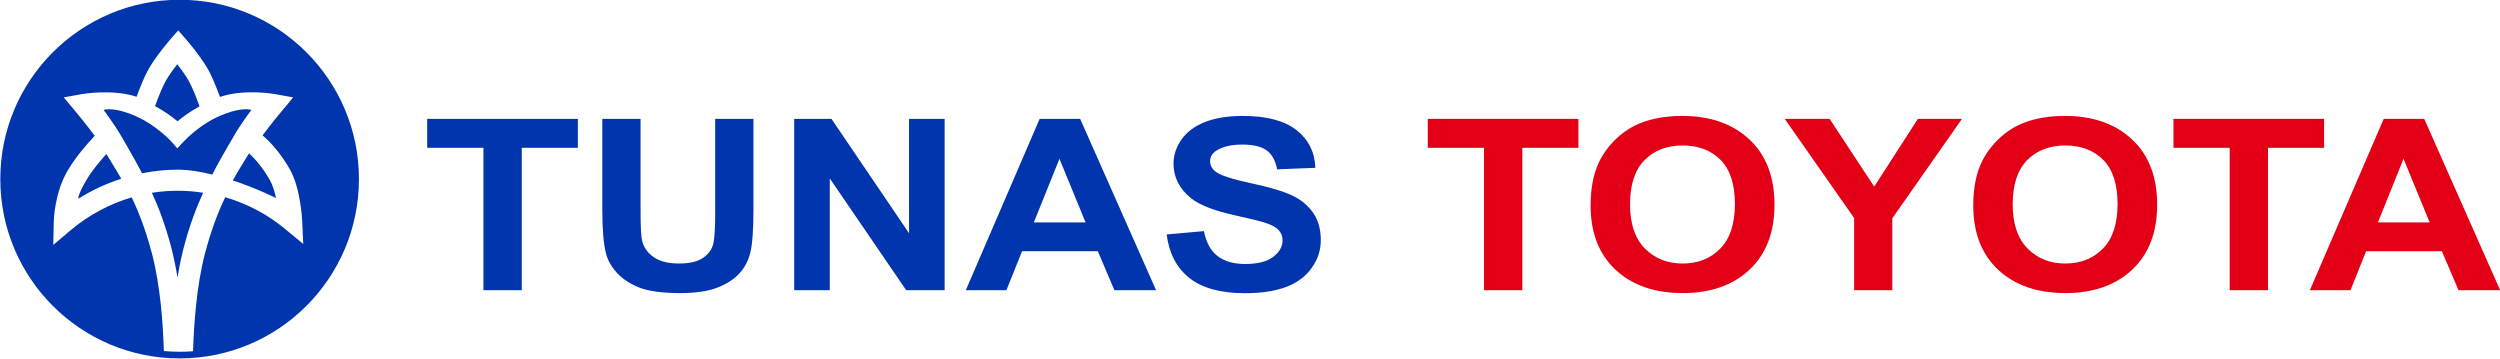
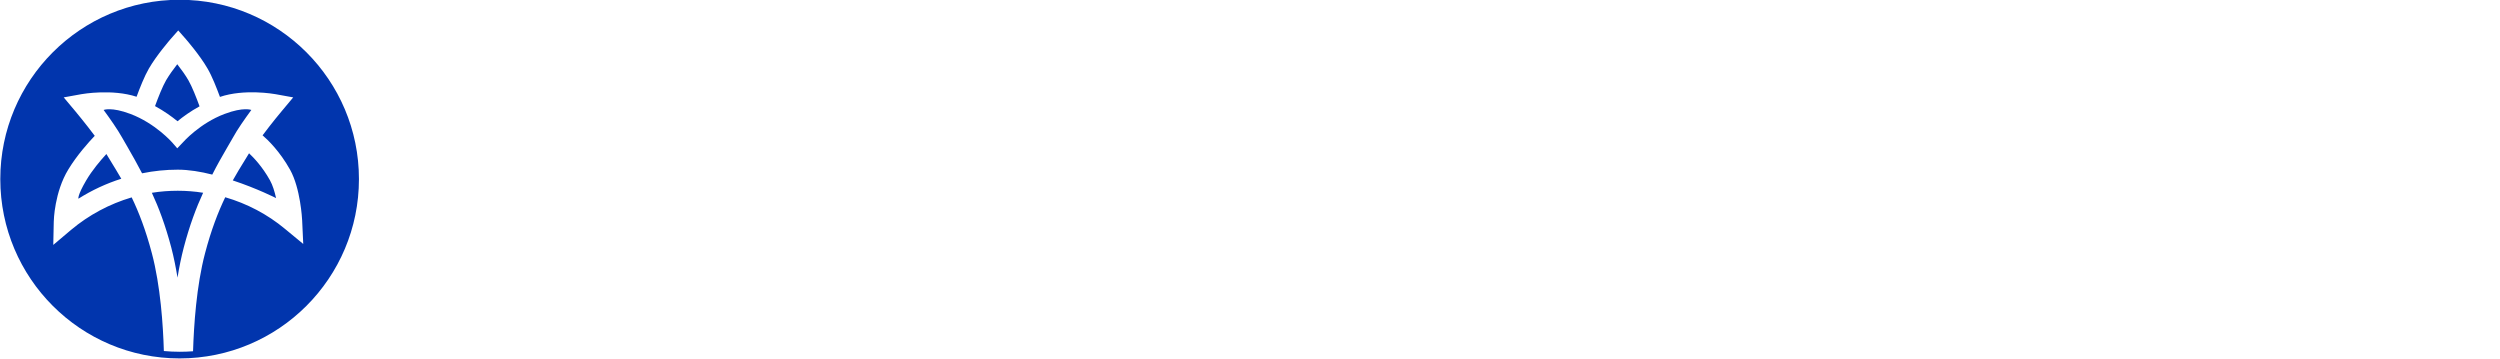
<svg xmlns="http://www.w3.org/2000/svg" width="784.2pt" height="112.5pt" viewBox="0 0 784.2 112.5" version="1.1">
  <defs>
    <clipPath id="clip1">
-       <path d="M 447 36 L 784.199 36 L 784.199 92 L 447 92 Z M 447 36 " />
-     </clipPath>
+       </clipPath>
    <clipPath id="clip2">
      <path d="M 0 0 L 113 0 L 113 112.5 L 0 112.5 Z M 0 0 " />
    </clipPath>
  </defs>
  <g id="surface1">
-     <path style=" stroke:none;fill-rule:evenodd;fill:rgb(0.392%,20.776%,67.772%);fill-opacity:1;" d="M 151.645 91.02 L 151.645 46.371 L 134.004 46.371 L 134.004 37.277 L 181.262 37.277 L 181.262 46.371 L 163.664 46.371 L 163.664 91.02 Z M 188.934 37.277 L 200.938 37.277 L 200.938 66.379 C 200.938 70.996 201.09 74 201.383 75.363 C 201.895 77.566 203.121 79.332 205.051 80.66 C 206.988 81.996 209.633 82.66 212.984 82.66 C 216.391 82.66 218.969 82.035 220.699 80.77 C 222.426 79.52 223.469 77.969 223.812 76.141 C 224.172 74.301 224.34 71.262 224.34 67.004 L 224.34 37.277 L 236.344 37.277 L 236.344 65.504 C 236.344 71.961 236.023 76.516 235.371 79.184 C 234.723 81.844 233.531 84.086 231.789 85.926 C 230.039 87.754 227.703 89.215 224.797 90.305 C 221.871 91.395 218.051 91.934 213.344 91.934 C 207.664 91.934 203.359 91.344 200.426 90.156 C 197.492 88.965 195.18 87.426 193.473 85.539 C 191.773 83.648 190.652 81.66 190.109 79.582 C 189.32 76.504 188.934 71.961 188.934 65.941 Z M 249.121 91.02 L 249.121 37.277 L 260.812 37.277 L 285.152 73.164 L 285.152 37.277 L 296.312 37.277 L 296.312 91.02 L 284.254 91.02 L 260.285 55.969 L 260.285 91.02 Z M 362.637 91.02 L 349.566 91.02 L 344.371 78.805 L 320.602 78.805 L 315.699 91.02 L 302.961 91.02 L 326.121 37.277 L 338.82 37.277 Z M 340.523 69.758 L 332.328 49.812 L 324.297 69.758 Z M 365.961 73.539 L 377.648 72.5 C 378.34 76.055 379.766 78.656 381.926 80.32 C 384.07 81.973 386.965 82.809 390.621 82.809 C 394.484 82.809 397.406 82.074 399.359 80.582 C 401.324 79.105 402.309 77.379 402.309 75.402 C 402.309 74.125 401.895 73.051 401.062 72.16 C 400.242 71.262 398.805 70.484 396.742 69.836 C 395.344 69.383 392.133 68.609 387.133 67.48 C 380.695 66.043 376.18 64.266 373.59 62.164 C 369.934 59.211 368.109 55.605 368.109 51.352 C 368.109 48.613 368.965 46.059 370.684 43.668 C 372.398 41.289 374.879 39.477 378.105 38.227 C 381.344 36.988 385.234 36.363 389.805 36.363 C 397.281 36.363 402.891 37.84 406.672 40.789 C 410.434 43.758 412.414 47.699 412.609 52.641 L 400.605 53.117 C 400.094 50.352 398.984 48.359 397.297 47.16 C 395.605 45.945 393.074 45.348 389.695 45.348 C 386.203 45.348 383.465 45.984 381.496 47.285 C 380.223 48.113 379.586 49.227 379.586 50.613 C 379.586 51.891 380.18 52.977 381.371 53.879 C 382.879 55.031 386.566 56.234 392.406 57.473 C 398.246 58.723 402.57 60.012 405.367 61.336 C 408.164 62.676 410.352 64.492 411.945 66.805 C 413.523 69.121 414.312 71.973 414.312 75.363 C 414.312 78.441 413.371 81.332 411.473 84.012 C 409.578 86.703 406.906 88.703 403.441 90.004 C 399.98 91.32 395.664 91.969 390.496 91.969 C 382.977 91.969 377.203 90.406 373.176 87.266 C 369.145 84.125 366.734 79.543 365.961 73.539 Z M 365.961 73.539 " />
    <g clip-path="url(#clip1)" clip-rule="nonzero">
      <path style=" stroke:none;fill-rule:evenodd;fill:rgb(89.062%,0%,8.617%);fill-opacity:1;" d="M 465.504 91.02 L 465.504 46.371 L 447.863 46.371 L 447.863 37.277 L 495.121 37.277 L 495.121 46.371 L 477.523 46.371 L 477.523 91.02 Z M 498.941 64.477 C 498.941 58.996 499.84 54.406 501.656 50.688 C 503.012 47.961 504.855 45.496 507.195 43.32 C 509.535 41.152 512.098 39.539 514.879 38.488 C 518.59 37.062 522.855 36.363 527.703 36.363 C 536.465 36.363 543.473 38.812 548.734 43.73 C 553.996 48.637 556.621 55.469 556.621 64.215 C 556.621 72.898 554.008 79.684 548.789 84.586 C 543.566 89.48 536.59 91.934 527.867 91.934 C 519.02 91.934 511.984 89.492 506.766 84.625 C 501.547 79.746 498.941 73.023 498.941 64.477 Z M 511.305 64.117 C 511.305 70.199 512.871 74.816 515.973 77.957 C 519.09 81.094 523.035 82.66 527.824 82.66 C 532.602 82.66 536.535 81.109 539.609 77.98 C 542.664 74.863 544.203 70.199 544.203 63.965 C 544.203 57.809 542.711 53.219 539.734 50.176 C 536.742 47.148 532.77 45.633 527.824 45.633 C 522.867 45.633 518.879 47.172 515.848 50.238 C 512.828 53.305 511.305 57.922 511.305 64.117 Z M 581.605 91.02 L 581.605 68.395 L 559.824 37.277 L 573.906 37.277 L 587.902 58.535 L 601.613 37.277 L 615.445 37.277 L 593.578 68.469 L 593.578 91.02 Z M 618.977 64.477 C 618.977 58.996 619.871 54.406 621.691 50.688 C 623.047 47.961 624.887 45.496 627.23 43.32 C 629.57 41.152 632.129 39.539 634.914 38.488 C 638.621 37.062 642.887 36.363 647.734 36.363 C 656.496 36.363 663.504 38.812 668.77 43.73 C 674.031 48.637 676.66 55.469 676.66 64.215 C 676.66 72.898 674.039 79.684 668.824 84.586 C 663.602 89.48 656.621 91.934 647.902 91.934 C 639.055 91.934 632.02 89.492 626.797 84.625 C 621.578 79.746 618.977 73.023 618.977 64.477 Z M 631.34 64.117 C 631.34 70.199 632.906 74.816 636.008 77.957 C 639.121 81.094 643.07 82.66 647.859 82.66 C 652.637 82.66 656.57 81.109 659.645 77.98 C 662.703 74.863 664.238 70.199 664.238 63.965 C 664.238 57.809 662.746 53.219 659.77 50.176 C 656.777 47.148 652.805 45.633 647.859 45.633 C 642.902 45.633 638.914 47.172 635.883 50.238 C 632.863 53.305 631.34 57.922 631.34 64.117 Z M 699.41 91.02 L 699.41 46.371 L 681.77 46.371 L 681.77 37.277 L 729.027 37.277 L 729.027 46.371 L 711.43 46.371 L 711.43 91.02 Z M 784.246 91.02 L 771.172 91.02 L 765.98 78.805 L 742.203 78.805 L 737.305 91.02 L 724.566 91.02 L 747.73 37.277 L 760.43 37.277 Z M 762.133 69.758 L 753.938 49.812 L 745.906 69.758 Z M 762.133 69.758 " />
    </g>
    <g clip-path="url(#clip2)" clip-rule="nonzero">
      <path style=" stroke:none;fill-rule:evenodd;fill:rgb(0.392%,20.776%,67.772%);fill-opacity:1;" d="M 56.344 -0.074 C 87.41 -0.074 112.594 25.109 112.594 56.176 C 112.594 87.242 87.41 112.426 56.344 112.426 C 25.277 112.426 0.094 87.242 0.094 56.176 C 0.094 25.109 25.277 -0.074 56.344 -0.074 Z M 60.555 110.184 C 59.184 110.289 57.789 110.344 56.391 110.344 C 54.707 110.344 53.039 110.262 51.398 110.109 C 51.164 102.004 50.344 89.652 47.637 79.438 C 45.703 72.117 43.547 66.562 41.305 61.914 C 34.363 63.969 27.859 67.426 22.258 72.137 L 16.711 76.824 L 16.863 69.582 C 16.863 69.191 17.078 60.262 21.445 53.129 C 24.168 48.648 27.809 44.613 29.719 42.602 C 26.902 38.82 23.66 34.934 23.629 34.895 L 19.984 30.547 L 25.547 29.539 C 25.949 29.469 35.215 27.852 42.84 30.348 C 43.871 27.539 45.328 23.879 46.691 21.523 C 49.109 17.328 53.355 12.461 53.52 12.25 L 55.906 9.547 L 58.285 12.25 C 58.469 12.461 62.703 17.328 65.113 21.523 C 66.508 23.895 67.949 27.574 68.992 30.398 C 76.637 27.812 86.008 29.469 86.402 29.539 L 91.973 30.547 L 88.344 34.895 C 88.289 34.934 85.152 38.715 82.367 42.453 C 83.977 43.828 87.758 47.441 90.996 53.246 C 94.246 59.066 94.758 68.66 94.777 69.086 L 95.121 76.523 L 89.383 71.789 C 83.871 67.199 77.48 63.863 70.652 61.871 C 68.414 66.531 66.246 72.105 64.32 79.438 C 61.613 89.676 60.812 102.082 60.555 110.184 Z M 55.754 59.836 C 58.438 59.836 61.09 60.043 63.719 60.465 C 61.578 65.098 59.484 70.633 57.645 77.629 C 56.852 80.68 56.191 83.883 55.684 87.09 C 55.156 83.883 54.523 80.68 53.723 77.629 C 51.871 70.633 49.797 65.113 47.637 60.477 C 50.309 60.043 53.008 59.836 55.754 59.836 Z M 32.504 34.492 C 32.504 34.492 34.91 33.473 40.898 35.734 C 48.719 38.676 53.945 44.621 54.008 44.684 L 55.602 46.523 L 57.359 44.684 C 57.41 44.621 62.621 38.676 70.457 35.734 C 76.445 33.473 78.84 34.492 78.84 34.492 C 76.797 37.281 74.43 40.637 73.082 43.137 L 71.199 46.387 C 69.695 48.992 68.121 51.715 66.586 54.766 C 62.961 53.84 59.23 53.223 55.754 53.223 C 51.992 53.223 48.234 53.609 44.566 54.363 C 43.082 51.48 41.59 48.879 40.164 46.387 L 38.293 43.137 C 36.895 40.637 34.555 37.281 32.504 34.492 Z M 48.629 33.281 C 49.621 30.547 50.977 27.129 52.098 25.184 C 53.07 23.535 54.414 21.664 55.602 20.145 C 56.789 21.664 58.152 23.535 59.098 25.184 C 60.227 27.141 61.598 30.602 62.594 33.352 C 59.715 34.934 57.379 36.629 55.684 38.035 C 53.945 36.613 51.566 34.879 48.629 33.281 Z M 38.047 56.066 C 33.316 57.57 28.789 59.676 24.598 62.328 C 24.598 62.328 24.219 61.402 27.004 56.645 C 28.922 53.363 31.559 50.285 33.371 48.312 L 34.605 50.34 C 35.746 52.203 36.895 54.07 38.047 56.066 Z M 84.672 56.535 C 85.527 58.047 86.148 60.102 86.598 62.137 C 86.598 62.137 80.66 59.113 73.02 56.594 C 74.238 54.402 75.492 52.359 76.742 50.34 L 78.121 48.082 C 79.555 49.422 82.277 52.242 84.672 56.535 Z M 84.672 56.535 " />
    </g>
  </g>
</svg>